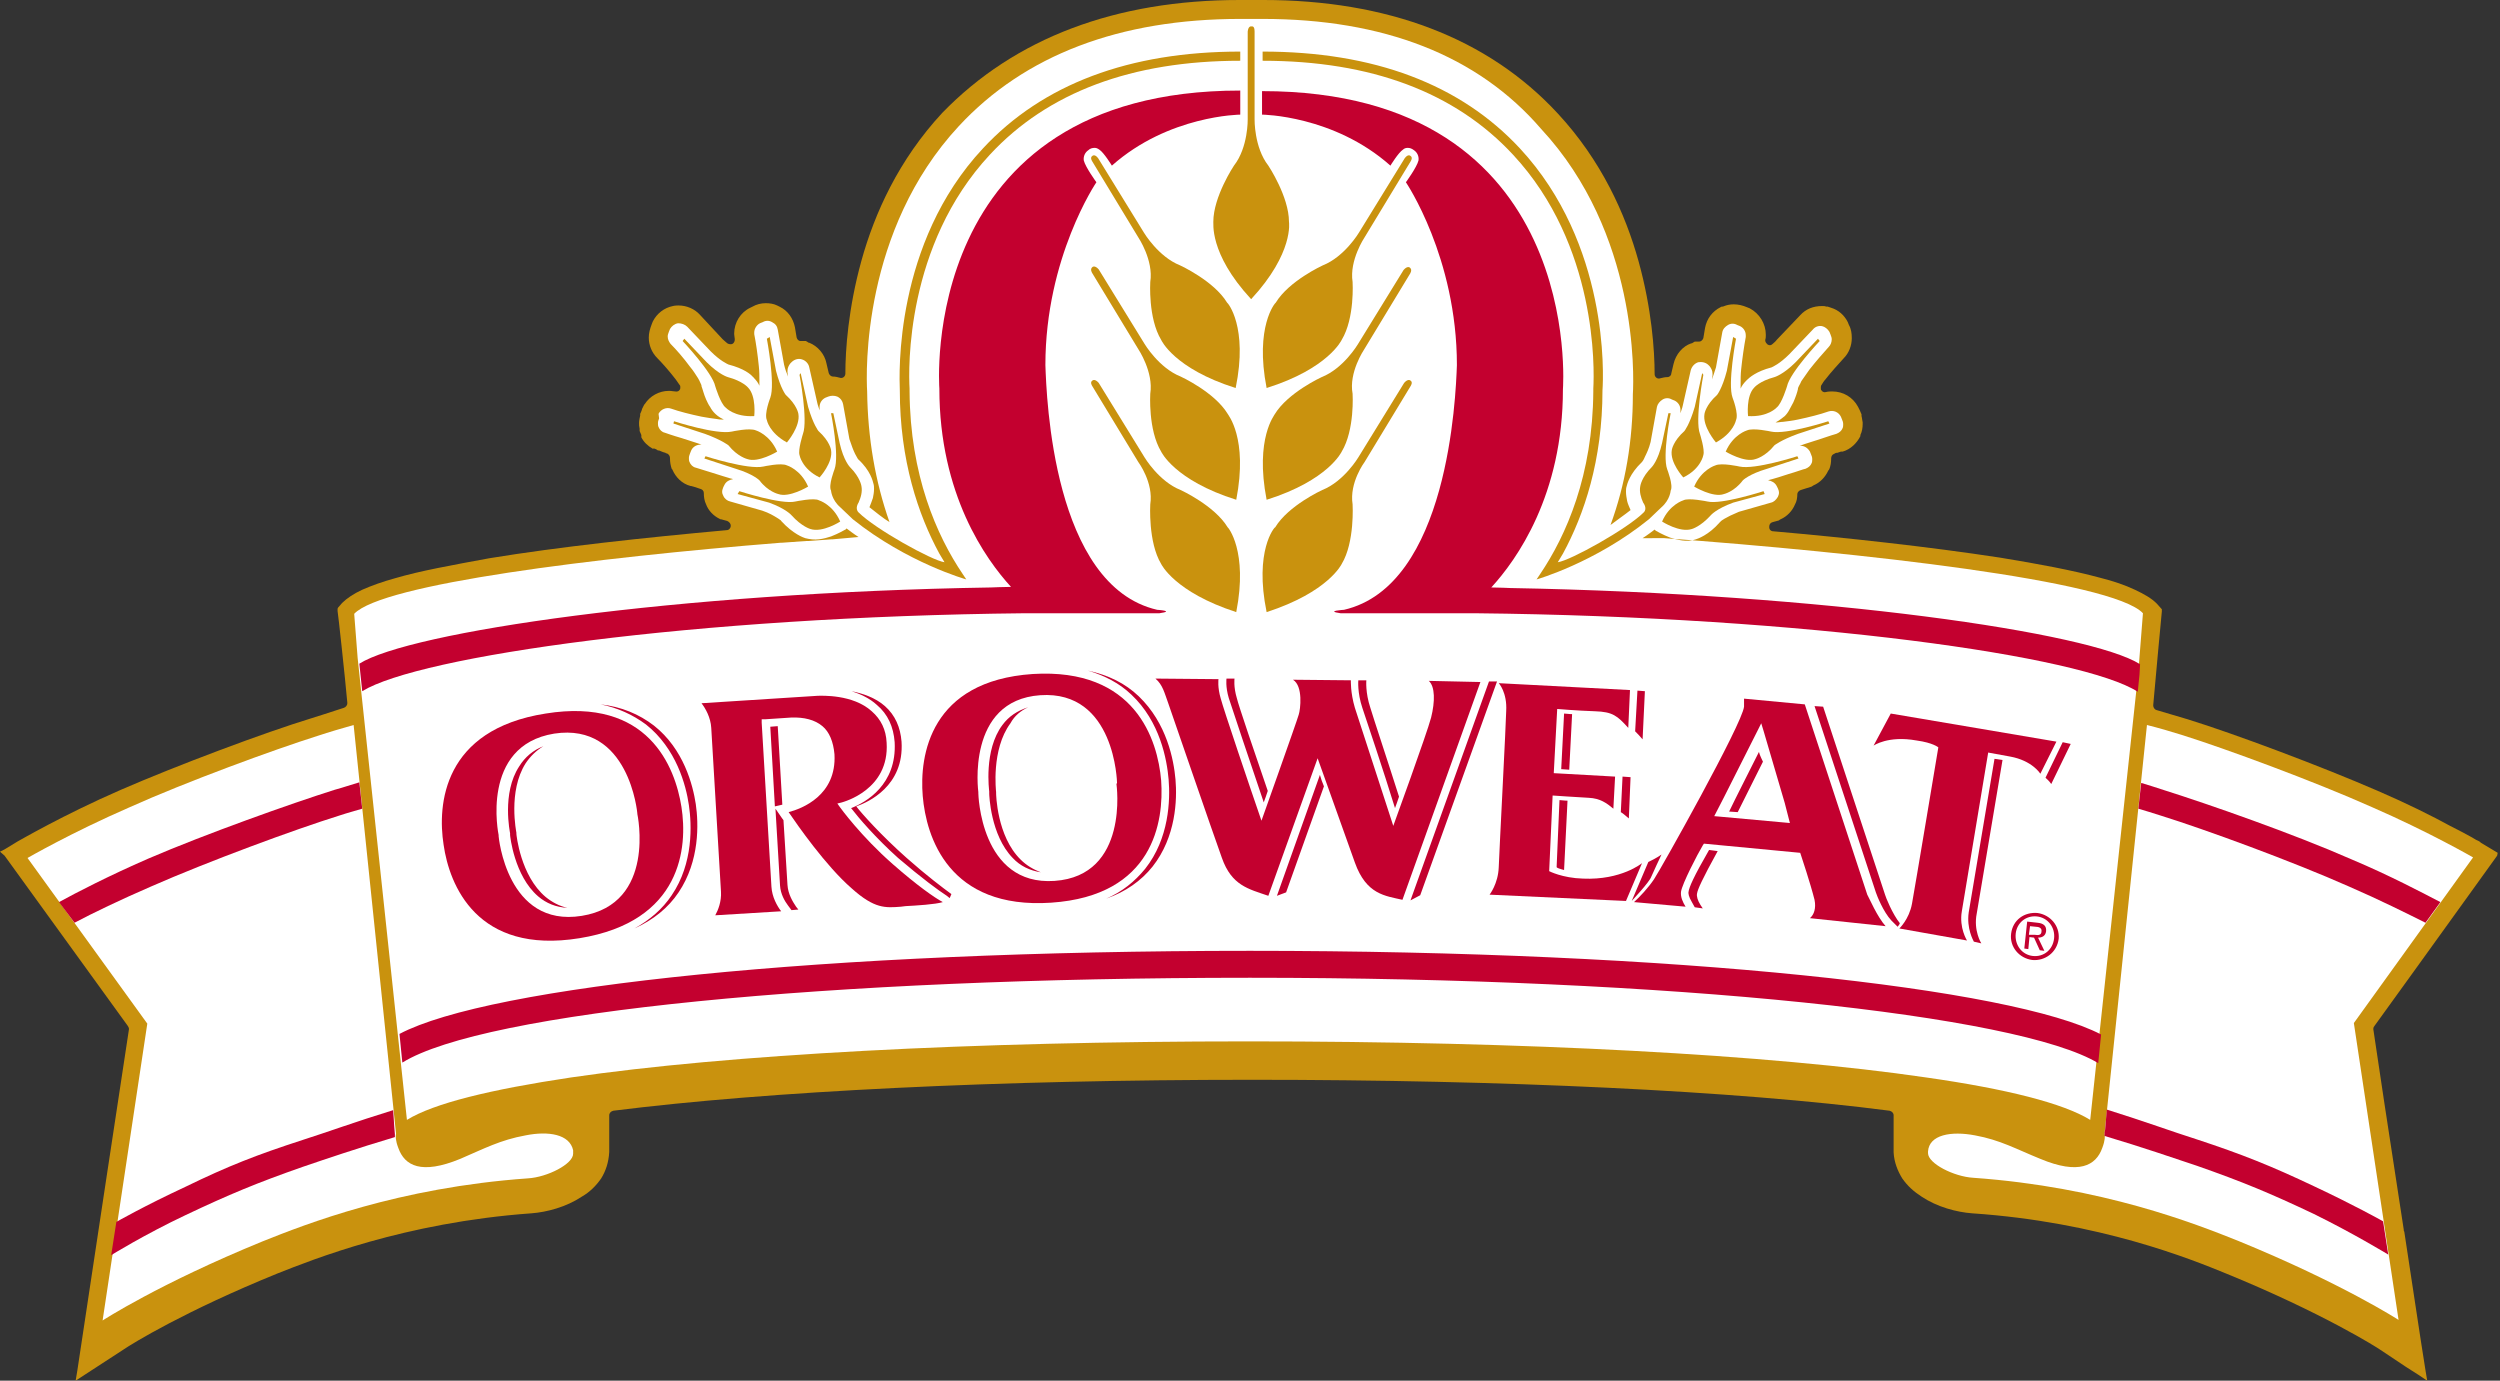
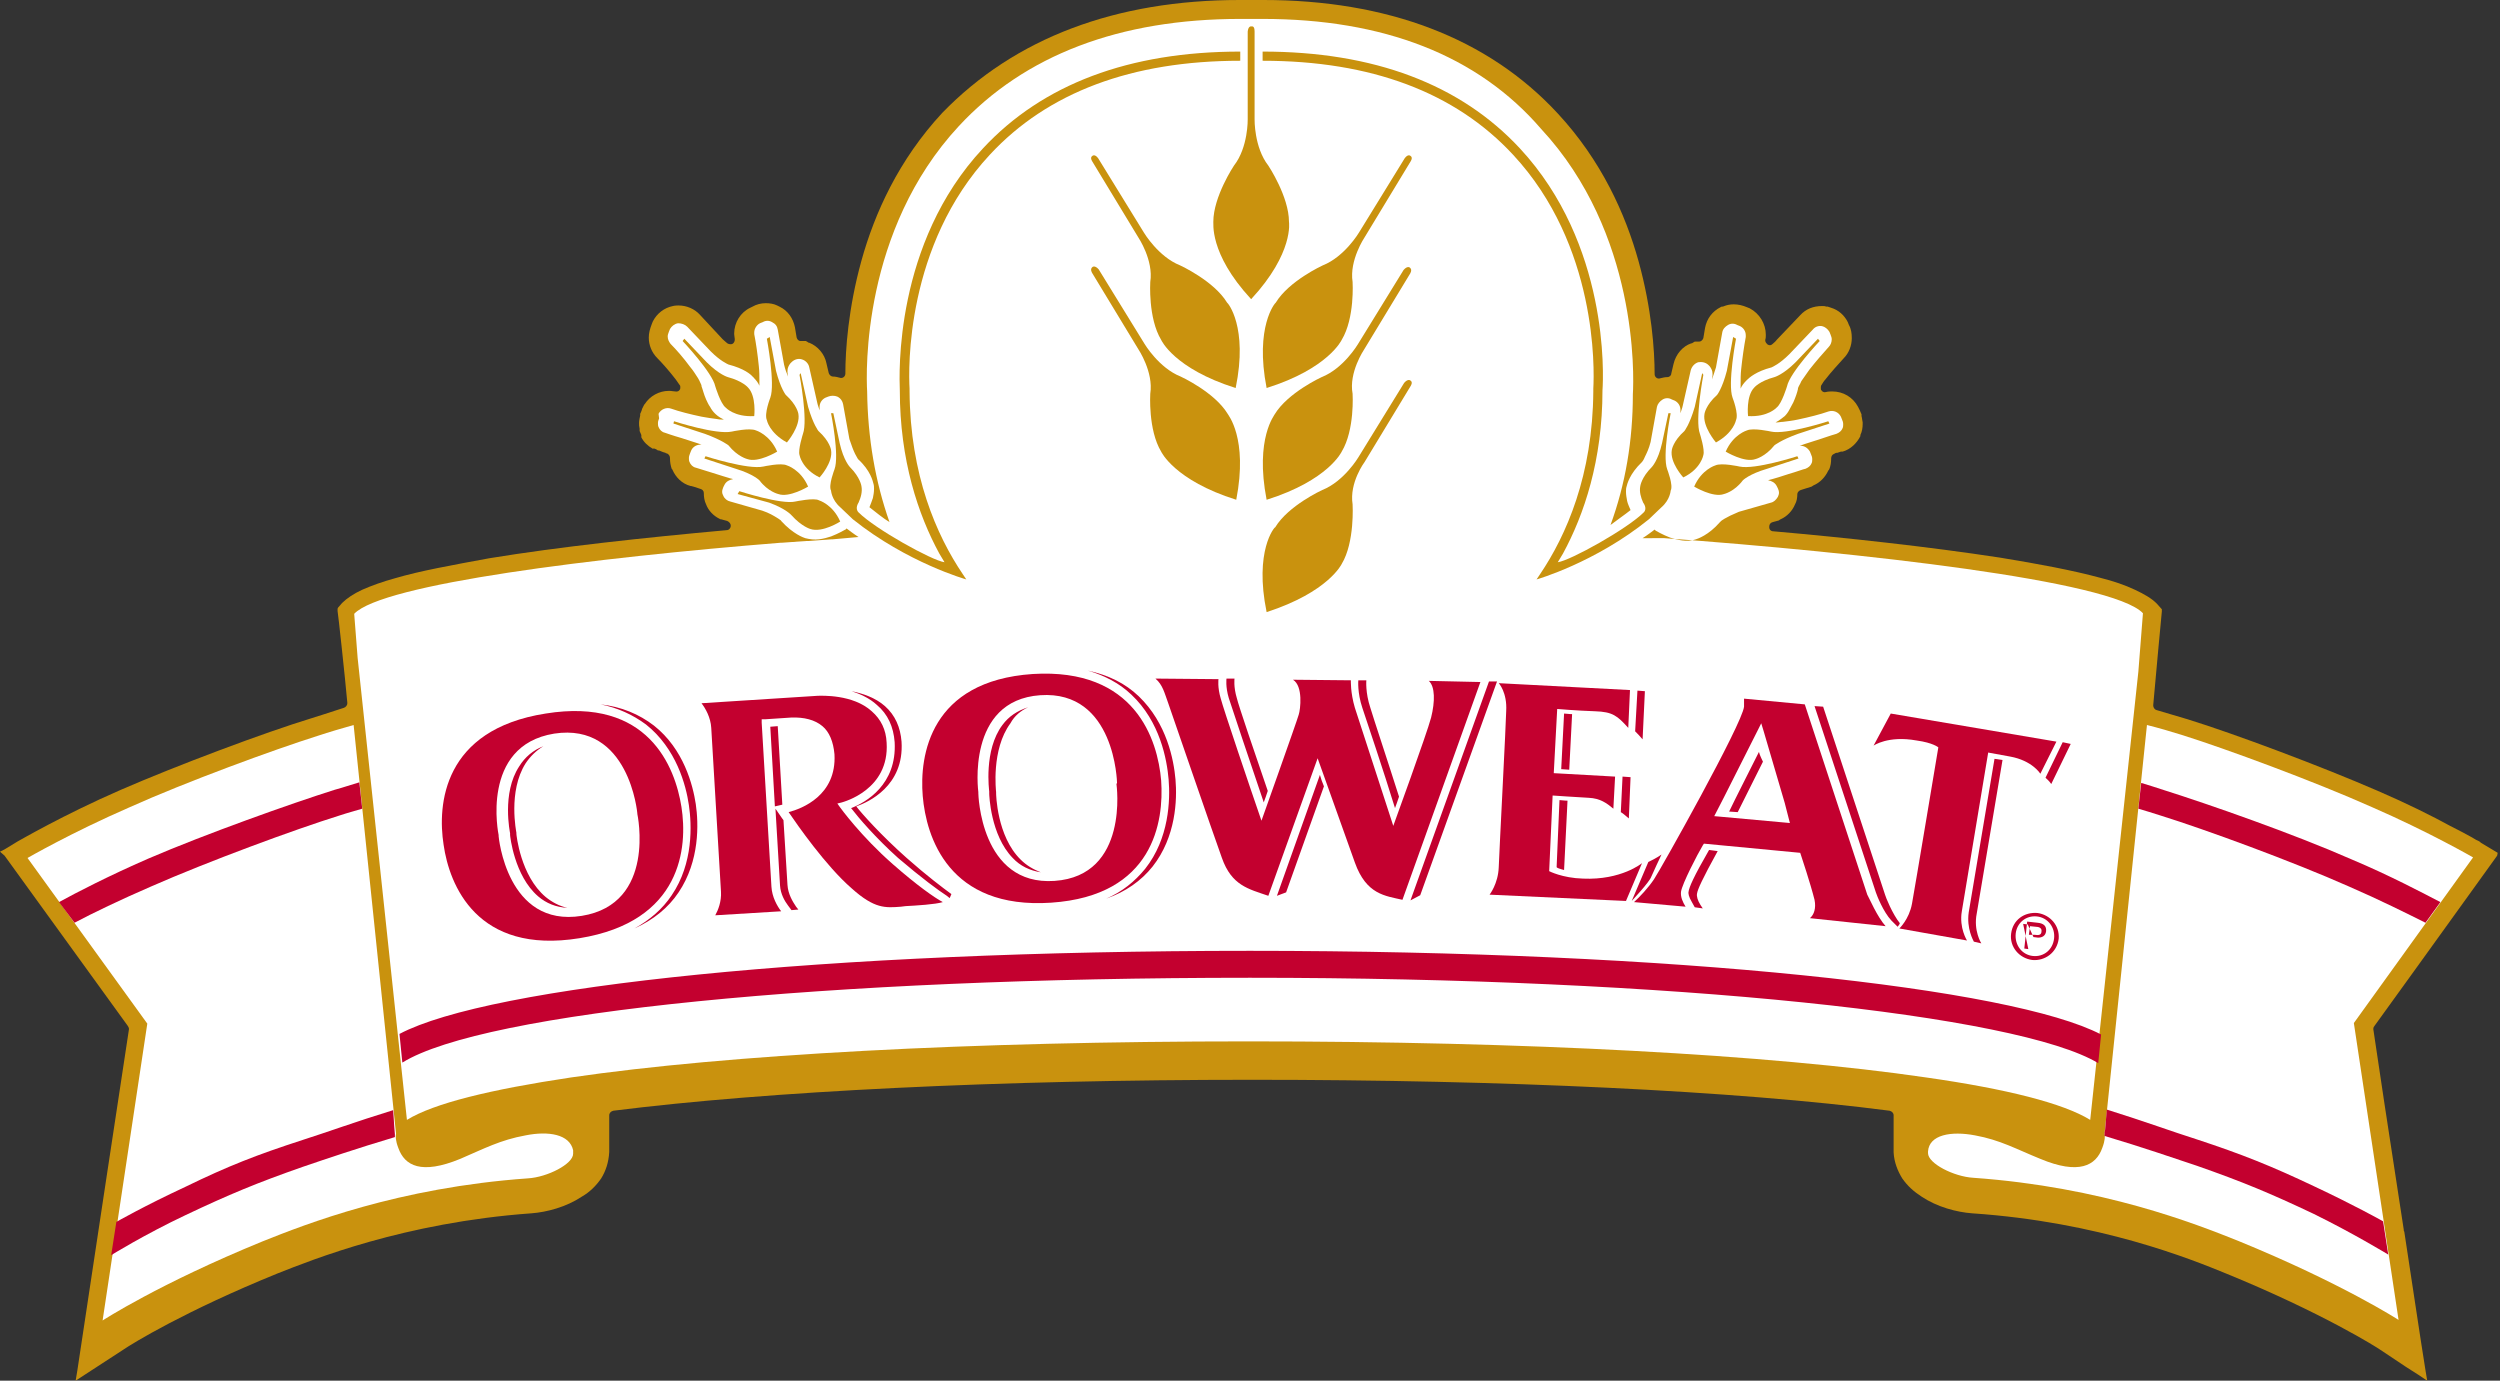
<svg xmlns="http://www.w3.org/2000/svg" version="1.1" id="Layer_1" x="0px" y="0px" viewBox="0 0 436.2 240.9" style="enable-background:new 0 0 436.2 240.9;" xml:space="preserve">
  <rect x="0" y="0" width="436.2" height="240.9" fill="#333333" stroke="none" />
  <style type="text/css">
	.st0{fill-rule:evenodd;clip-rule:evenodd;fill:#C9920E;}
	.st1{fill:#FFFFFF;}
	.st2{fill:#C3002F;}
	.st3{fill-rule:evenodd;clip-rule:evenodd;fill:#FFFFFF;}
	.st4{fill:#C9920E;}
	.st5{fill-rule:evenodd;clip-rule:evenodd;fill:#C3002F;}
</style>
  <g>
    <path id="XMLID_370_" class="st0" d="M435.7,149.3l-4.1,5.7c-5.6,7.8-15.2,21.1-17.3,24c-0.1,0.1-0.2,0.3-0.2,0.5c0,0,0,0.1,0,0.1   c0.5,3.5,2.9,19.4,5.3,34.9c0,0.1,0,0.3,0.1,0.4c1.4,9.1,2.7,18,3.7,24.2l0.3,1.8l-1.5-1l-2.2-1.4l-4.5-3l0,0   c-0.4-0.3-10-6.4-26.9-13.3c0,0,0,0,0,0c-6.1-2.5-22.1-9-44.3-10.5c-2.7-0.2-6.1-1.1-8.8-2.9c-1.4-0.9-2.5-1.9-3.4-3.2   c-0.8-1.3-1.4-2.8-1.5-4.5l0-0.1c0,0,0,0,0,0c0,0,0-0.1,0-0.1v-6.3c0-0.4-0.3-0.7-0.7-0.8c-26.9-3.5-67.2-5.4-111.3-5.4   c-44.2,0-84.4,2-111.4,5.4c-0.4,0.1-0.7,0.4-0.7,0.8v6.2c0,0,0,0.1,0,0.1c0,0,0,0,0,0l0,0.1c-0.1,1.8-0.6,3.3-1.4,4.6   c-0.9,1.3-2,2.4-3.4,3.2c-2.7,1.8-6.1,2.7-8.8,2.9c-22.2,1.6-38.2,8.1-44.3,10.5c-16,6.5-25.3,12.2-26.9,13.3l0,0l-8.3,5.4l0.3-1.8   c1.9-12.6,8.1-53.7,9-59.5c0,0,0-0.1,0-0.1c0-0.2-0.1-0.3-0.2-0.5c-3.1-4.3-21.5-29.7-21.5-29.7L0,148.6l0.8-0.4l2.3-1.4   c0.4-0.2,7.9-4.6,18-9c9.9-4.3,25.1-10,33.3-12.5c0,0,3.2-1,5.6-1.8c0.3-0.1,0.6-0.4,0.6-0.8c0,0,0,0,0-0.1   c-0.4-4.5-1.6-15.5-1.7-16c0,0,0,0,0,0l0-0.4L59,106l0.7-0.8c0.8-0.8,2-1.6,3.5-2.3c1.6-0.7,3.5-1.4,5.7-2c4.4-1.3,10-2.3,16.5-3.5   c12.2-2,27.1-3.6,41.4-4.9c0.4,0,0.7-0.4,0.7-0.7c0,0,0-0.1,0-0.1c0-0.3-0.2-0.6-0.6-0.8l-1.1-0.3l-0.1,0c-0.1,0-0.1-0.1-0.2-0.1   c-1-0.5-1.9-1.4-2.3-2.5c-0.3-0.6-0.4-1.3-0.4-2c0-0.3-0.2-0.6-0.6-0.7c-0.9-0.3-1.5-0.5-1.6-0.5c0,0,0,0-0.1,0   c-1.5-0.4-2.6-1.5-3.2-2.9l0,0l-0.1-0.1c-0.2-0.6-0.3-1.2-0.3-1.8v-0.1c0-0.3-0.2-0.7-0.6-0.8c-0.1,0-0.1,0-0.2-0.1   c-0.5-0.1-0.8-0.3-1.1-0.4c0,0,0,0,0,0l-0.1,0c0,0-0.1,0-0.1,0l-0.3-0.2c-0.2-0.1-0.4-0.2-0.6-0.1c-0.9-0.5-1.6-1.2-2-2   c0,0,0,0,0-0.1l0-0.1l0-0.1l0-0.1c0,0,0,0,0,0l-0.3-0.7c0-0.1,0-0.1,0-0.2c0-0.1,0-0.1,0-0.2c-0.1-0.4-0.1-0.7-0.1-1   c0-0.4,0.1-0.8,0.2-1.3c0-0.1,0-0.1,0-0.2v-0.1l0.1-0.2l0,0l0.2-0.5l0-0.1l0.4-0.8c0,0,0.1-0.1,0.1-0.1c0.9-1.4,2.5-2.3,4.2-2.3   c0,0,0,0,0,0c0,0,0.1,0,0.1,0c0,0,0,0,0,0c0.4,0,0.7,0.1,1,0.1c0.4,0.1,0.7-0.1,0.8-0.3c0.1-0.1,0.1-0.3,0.1-0.4   c0-0.2,0-0.3-0.1-0.4c-0.2-0.3-0.5-0.7-0.7-1c-1-1.3-2.3-2.8-3.2-3.7c-1-1-1.5-2.3-1.5-3.6v0c0-0.8,0.2-1.5,0.5-2.3l0.2-0.5   c0.7-1.4,2-2.4,3.5-2.7c0,0,0,0,0,0c0.4-0.1,0.8-0.1,1-0.1c1.4,0,2.8,0.6,3.7,1.6l4,4.3l0,0c0.3,0.3,0.6,0.5,0.8,0.7   c0.3,0.2,0.7,0.2,0.9,0.1c0.2-0.1,0.4-0.4,0.4-0.7c0-0.1,0-0.1,0-0.2c0,0,0,0,0,0l0,0c0-0.2-0.1-0.5-0.1-0.8c0,0,0,0,0-0.1   c0,0,0,0,0,0c0-1.9,1.1-3.7,2.8-4.5l0.4-0.2l0,0c0.7-0.4,1.5-0.6,2.3-0.6c0.7,0,1.4,0.1,2,0.4l0,0l0.2,0.1l0.2,0.1   c1.5,0.7,2.4,2.1,2.7,3.6l0.3,1.8c0.1,0.3,0.3,0.6,0.7,0.6c0.1,0,0.2,0,0.3,0c0,0,0.1,0,0.1,0h0.5l0.2,0.1l0.3,0.2l0.1,0   c1.5,0.6,2.7,2,3,3.6l0.4,1.7c0.1,0.3,0.4,0.6,0.7,0.6c0.4,0,0.9,0.1,1.2,0.2c0.5,0.2,1-0.2,1-0.7c0-4.1,0.5-11.4,2.8-19.7   c2.3-8.3,6.5-17.6,14.1-25.8C177.1,6.6,194.7,0,216.3,0h0c0,0,0.1,0,0.1,0h3.8c0,0,0,0,0,0l0.2,0c21.6,0,39.2,6.6,51.4,19.8   c7.6,8.2,11.8,17.5,14.1,25.8c2.3,8.3,2.8,15.6,2.8,19.7c0,0.5,0.5,0.9,1,0.7c0.4-0.1,0.8-0.2,1.2-0.2c0.4,0,0.7-0.3,0.7-0.6   l0.4-1.7c0.4-1.7,1.6-3.1,3.1-3.6c0,0,0.1,0,0.1,0l0.5-0.3h0.2h0.2c0,0,0.1,0,0.1,0c0.1,0,0.2,0,0.3,0c0.3,0,0.6-0.3,0.7-0.6   l0.3-1.8l0,0c0.3-1.6,1.3-2.9,2.7-3.6l0,0l0.2-0.1l0.1,0c0,0,0.1,0,0.1,0c0.7-0.3,1.3-0.4,1.9-0.4c0.8,0,1.6,0.2,2.3,0.5l0.5,0.2   c1.7,0.9,2.8,2.7,2.8,4.6v0v0c0,0.3,0,0.6-0.1,0.9c0,0.1,0,0.1,0,0.1c0,0.3,0.2,0.5,0.4,0.7c0.3,0.2,0.6,0.2,0.9-0.1   c0.2-0.2,0.5-0.4,0.7-0.7l0,0l4.1-4.3l0,0c1-1.1,2.3-1.6,3.8-1.6c0.3,0,0.6,0,0.7,0.1l0,0l0.3,0l0.6,0.2c1.3,0.4,2.3,1.3,2.9,2.5   l0.2,0.5c0.4,0.7,0.5,1.5,0.5,2.3c0,1.3-0.5,2.6-1.4,3.5c-0.9,1-2.2,2.4-3.2,3.7c-0.3,0.3-0.5,0.7-0.7,1c-0.1,0.1-0.1,0.3-0.1,0.5   c0,0.2,0,0.3,0.1,0.4c0.2,0.3,0.5,0.4,0.8,0.3c0.4-0.1,0.8-0.1,1.1-0.1c1.9,0,3.6,1,4.5,2.7l0,0l0.1,0.2l0.2,0.4l0.3,0.7v0.1   c0,0.1,0,0.1,0,0.2c0.1,0.3,0.1,0.7,0.2,1.1l0,0.1v0.1c0,0,0,0,0,0c0,0,0,0,0,0.1v0c0,0.6-0.1,1.3-0.4,1.9c0,0,0,0,0,0l0,0.1l0,0.1   c0,0,0,0,0,0c-0.6,1.2-1.7,2.3-3.1,2.7c0,0,0,0-0.1,0l0,0c-0.1,0-0.1,0-0.1,0c0,0-0.1,0-0.1,0c-0.2,0.1-0.4,0.1-0.6,0.2   c0,0-0.1,0-0.1,0c-0.2,0-0.3,0.1-0.5,0.2c-0.3,0.1-0.5,0.4-0.5,0.8v0.1c0,0.6-0.1,1.2-0.3,1.7l-0.1,0.2l-0.1,0.1   c-0.5,1.1-1.4,2.1-2.6,2.6c-0.1,0.1-0.2,0.1-0.3,0.2l-1.9,0.6c-0.3,0.1-0.6,0.4-0.6,0.7c0,0.6-0.1,1.3-0.4,1.8l0,0   c-0.5,1.2-1.4,2.1-2.5,2.6c-0.1,0-0.1,0.1-0.2,0.1l-0.1,0.1l-1.1,0.3c-0.4,0.1-0.6,0.4-0.6,0.8c0,0,0,0.1,0,0.1   c0,0.4,0.3,0.7,0.7,0.7c12.6,1.1,27.2,2.7,39.6,4.6c6.7,1.1,12.6,2.2,17.4,3.5c2.4,0.6,4.4,1.3,6.1,2.1c1.7,0.8,2.9,1.5,3.8,2.4   l0.9,1l0,0.4c0,0-1.1,11.6-1.5,16.3c0,0,0,0,0,0.1c0,0.3,0.2,0.7,0.6,0.8c2.4,0.7,5.4,1.6,5.4,1.6c8.1,2.5,23.3,8.2,33.2,12.5   c5.1,2.2,9.5,4.4,12.6,6.1c1.6,0.8,2.9,1.5,3.8,2c0.5,0.3,0.8,0.5,1.1,0.6c0.3,0.2,0.4,0.2,0.4,0.3c0,0,0,0,0,0l3,1.8" />
    <path id="XMLID_905_" class="st1" d="M431.5,149.6c0,0-7.6-4.4-17.7-8.8c-10.1-4.5-25.3-10.1-32.9-12.5c-2.2-0.7-4.3-1.3-6.3-1.8   l-7.4,71.3c0.1,0.4,0.1,1.2-0.4,2.5c-1.1,3.1-4.1,4.7-10.8,1.9c-4.2-1.7-7-3.3-11.4-4.1c-4.2-0.8-8-0.1-8.2,2.8c0,0.1,0,0.2,0,0.3   c0,1.8,4.5,4.1,7.9,4.3c22.5,1.6,38.7,8,46.2,11c18.1,7.4,28,13.8,28,13.8l-7.8-51.8 M91.7,198.1c-4.4,0.8-7.2,2.3-11.4,4.1   c-6.8,2.8-9.7,1.2-10.8-1.9c-0.5-1.3-0.5-2.1-0.4-2.5l-7.4-71.3c-2.1,0.6-4.2,1.2-6.3,1.9c-7.6,2.4-22.9,8-32.9,12.5   c-10.1,4.4-17.7,8.8-17.7,8.8l20.9,28.9l-7.8,51.8c0,0,9.8-6.4,27.9-13.8c7.5-3,23.7-9.4,46.3-11c3.4-0.2,7.9-2.5,7.9-4.3   c0-0.1,0-0.2,0-0.3l0,0v-0.3C99.4,197.9,95.7,197.3,91.7,198.1z" />
    <path id="XMLID_367_" class="st2" d="M410.2,149.9c-10-4.4-24.9-9.6-32.5-12c-1.5-0.5-2.8-0.9-4.1-1.3l0,0l-0.5,4.5l0,0   c1.3,0.4,2.4,0.7,3.9,1.2c7.7,2.4,23,8,32.9,12.4c5.3,2.3,10.1,4.7,13.3,6.3l0,0l2.6-3.6l0,0C422.9,155.9,417.1,152.8,410.2,149.9" />
    <path id="XMLID_366_" class="st2" d="M416.7,218.9l-0.9-5.8c-0.5-0.3-5.2-2.9-12-6.1c-7.6-3.6-12.6-5.6-20.5-8.2   c-4.1-1.3-9.3-3.2-15.7-5.2l-0.3,3.5l-0.1,0.5l0,0.2l0,0.1c0,0.1,0,0.2,0,0.3c6.7,2,11.9,3.8,16.1,5.2c8,2.8,12.8,4.8,20.4,8.4   C410.6,215.2,416.2,218.6,416.7,218.9" />
    <path id="XMLID_365_" class="st2" d="M62.7,136.5c-1.4,0.4-2.8,0.9-4.3,1.3c-7.6,2.4-22.5,7.7-32.5,12c-6.9,3-12.7,6-15.6,7.6   L13,161c3.2-1.7,8-4,13.3-6.3c10-4.4,25.2-10,32.9-12.4c1.5-0.5,2.7-0.8,4-1.2" />
    <path id="XMLID_364_" class="st2" d="M68.6,193.7c-6.5,2-11.7,3.9-15.8,5.2c-8,2.6-12.9,4.5-20.5,8.2c-7.1,3.3-12,6.1-12,6.1   l-0.9,5.8c0,0,5.8-3.6,13-7c7.6-3.6,12.4-5.6,20.4-8.4c4.1-1.4,9.4-3.2,16.1-5.2l0,0l0-0.2l0-0.1l0-0.1l0-0.1l-0.1-1.2" />
    <path id="XMLID_363_" class="st3" d="M286.6,93.9c0.8-0.5,1.7-1.2,2.1-1.5c0.1,0.1,0.1,0.1,0.2,0.2l0,0l0,0   c0.2,0.1,1.2,0.7,2.5,1.2c0.6,0.2,1.4,0.4,2.1,0.5c0.8,0.1,1.6,0.1,2.4-0.2l0,0c0.3-0.1,2.2-0.7,4.2-3l0,0c0,0,0,0,0,0   c0,0,0.1-0.1,0.2-0.2c0.1-0.1,0.3-0.2,0.6-0.4c0.5-0.3,1.3-0.7,2.5-1.2l5.6-1.6l0,0c0.5-0.1,0.9-0.5,1.2-1c0.1-0.2,0.2-0.5,0.2-0.7   c0-0.3-0.1-0.6-0.2-0.8l-0.2-0.4l0,0l0,0c-0.3-0.6-0.9-0.9-1.5-1c0.2-0.1,0.4-0.1,0.7-0.2l0,0c0.4-0.1,1.7-0.5,2.9-0.9   c1.4-0.4,2.7-0.9,2.9-0.9c0.5-0.2,0.9-0.5,1.1-1l0,0c0.1-0.2,0.1-0.5,0.1-0.7c0-0.3-0.1-0.6-0.2-0.8l-0.2-0.5   c-0.4-0.7-1.1-1.1-1.8-1c0.3-0.1,0.5-0.2,0.8-0.3l2.8-0.9c1.4-0.5,2.8-0.9,2.8-0.9c0.5-0.2,0.9-0.5,1.1-1l0,0   c0.1-0.2,0.1-0.5,0.1-0.7c0-0.3-0.1-0.6-0.2-0.8l0,0v0l-0.2-0.5c-0.4-0.8-1.3-1.2-2.2-0.9c-1.4,0.5-3.4,1-5.3,1.4   c-0.9,0.2-1.8,0.3-2.6,0.4c-0.4,0-0.7,0.1-1,0.1c-0.1,0-0.2,0-0.3,0c0.8-0.4,1.3-0.9,1.6-1.1c0.3-0.3,0.6-0.7,0.8-1.1   c0.2-0.4,0.5-0.9,0.7-1.3c0.4-0.9,0.7-1.8,0.8-2.3l0,0l0,0v0c0,0,0,0,0-0.1c0-0.1,0.1-0.3,0.2-0.5c0.1-0.2,0.3-0.5,0.4-0.8   c0.4-0.6,0.9-1.3,1.4-2c1.1-1.4,2.4-2.9,3.4-4c0.3-0.3,0.5-0.8,0.5-1.3c0-0.3-0.1-0.5-0.2-0.8l-0.2-0.5c-0.3-0.5-0.8-0.9-1.3-1l0,0   c-0.6-0.1-1.2,0.1-1.6,0.6l-4.1,4.3c-1.7,1.7-2.9,2.2-3.1,2.3c-2.7,0.7-3.9,1.8-4.3,2.2l0,0l0,0c0,0-0.1,0.1-0.1,0.1l0,0   c-0.4,0.4-0.8,0.9-1,1.4c0-0.2,0-0.5,0-0.8v-0.1c0-0.7,0-1.6,0.1-2.5c0.2-1.9,0.5-4,0.8-5.6c0-0.1,0-0.2,0-0.3c0-0.7-0.4-1.3-1-1.6   l-0.5-0.2c-0.5-0.3-1.1-0.3-1.6,0c0,0,0,0,0,0c-0.5,0.3-0.9,0.7-1,1.3l-1.1,6.1c-0.3,0.9-0.5,1.6-0.7,2.1c0-0.2,0.1-0.5,0.1-0.7   l0,0c0-0.1,0-0.2,0-0.3c0-0.5-0.2-0.9-0.5-1.3l0,0l0,0l-0.2-0.2c-0.5-0.5-1.2-0.6-1.8-0.5h0l0,0c-0.6,0.2-1.1,0.7-1.3,1.4l-1.4,6.2   c-0.1,0.5-0.3,0.9-0.4,1.3c0-0.1,0-0.1,0-0.2c0-0.1,0-0.2,0-0.4c0-0.7-0.4-1.3-1-1.6l-0.5-0.2c-0.5-0.3-1.1-0.3-1.6,0c0,0,0,0,0,0   c-0.5,0.3-0.9,0.8-1,1.3l-1.1,6.1c-0.3,1.2-0.7,2-1,2.6c-0.2,0.5-0.4,0.8-0.5,0.9c-2.2,2.1-2.6,3.9-2.7,4.3   c-0.1,0.3-0.1,0.6-0.1,0.9c0,0.5,0.1,1.1,0.2,1.6c0.1,0.5,0.4,1.1,0.6,1.6c-1,0.8-2.6,1.9-3.5,2.6c2.6-7.1,3.9-14.7,3.9-22.8   c0.2-3.3,0.9-28.1-16-46.3C257.8,9.6,241.3,3.3,220.3,3.3h-3.9c-21,0-37.6,6.3-49.1,18.7c-16.9,18.2-16.2,43-16,46.3   c0.1,8.1,1.4,15.7,3.9,22.8c-1-0.6-2.5-1.8-3.5-2.6c0.2-0.5,0.4-1,0.6-1.6c0.1-0.5,0.2-1,0.2-1.6c0-0.3,0-0.6-0.1-0.9   c-0.1-0.4-0.5-2.3-2.7-4.3c-0.1-0.2-0.3-0.5-0.5-0.9c-0.3-0.6-0.6-1.4-1-2.6l-1.1-6.1c-0.1-0.5-0.4-1-1-1.3c0,0,0,0,0,0   c-0.5-0.2-1.1-0.2-1.6,0l-0.5,0.2c-0.6,0.3-1,0.9-1,1.6c0,0.1,0,0.2,0,0.4c0,0.1,0,0.1,0,0.2c-0.1-0.4-0.3-0.8-0.4-1.3l-1.4-6.2   c-0.1-0.6-0.6-1.2-1.3-1.4l0,0h0c-0.6-0.2-1.3,0-1.8,0.5l-0.2,0.2l0,0l0,0c-0.3,0.4-0.5,0.8-0.5,1.3c0,0.1,0,0.2,0,0.3l0,0   c0,0.2,0.1,0.5,0.1,0.7c-0.2-0.5-0.5-1.2-0.7-2.1l-1.1-6.1c-0.1-0.6-0.4-1-1-1.3c0,0,0,0,0,0c-0.5-0.3-1.1-0.3-1.6,0l-0.5,0.2   c-0.6,0.3-1,1-1,1.6c0,0.1,0,0.2,0,0.3c0.3,1.5,0.6,3.6,0.8,5.6c0.1,0.9,0.1,1.8,0.1,2.5v0.1c0,0.3,0,0.5,0,0.8   c-0.2-0.5-0.6-1-1-1.4l0,0c0,0,0-0.1-0.1-0.1l0,0l0,0c-0.4-0.5-1.6-1.5-4.3-2.2c-0.2-0.1-1.4-0.6-3.1-2.3l-4.1-4.3   c-0.4-0.4-1-0.6-1.6-0.6l0,0c-0.6,0.1-1.1,0.5-1.4,1l-0.2,0.5c-0.1,0.3-0.2,0.5-0.2,0.8c0,0.5,0.2,0.9,0.5,1.3c1,1,2.3,2.5,3.4,4   c0.6,0.7,1,1.4,1.4,2c0.2,0.3,0.3,0.6,0.4,0.8c0.1,0.2,0.2,0.4,0.2,0.5c0,0.1,0,0.1,0,0.1v0l0,0l0,0c0.2,0.5,0.4,1.4,0.8,2.3   c0.2,0.4,0.4,0.9,0.7,1.3c0.2,0.4,0.5,0.8,0.8,1.1c0.2,0.2,0.7,0.7,1.6,1.1c-0.1,0-0.2,0-0.3,0c-0.3,0-0.6,0-1-0.1   c-0.7-0.1-1.6-0.2-2.6-0.4c-1.9-0.4-3.9-0.9-5.3-1.4c-0.8-0.3-1.8,0.1-2.2,0.9L115,73v0l0,0c-0.1,0.3-0.2,0.5-0.2,0.8   c0,0.2,0,0.5,0.1,0.7l0,0c0.2,0.5,0.6,0.9,1.1,1c0,0,1.4,0.5,2.8,0.9l2.8,0.9c0.3,0.1,0.6,0.2,0.8,0.3c-0.7-0.1-1.5,0.3-1.8,1   l-0.2,0.5c-0.1,0.3-0.2,0.5-0.2,0.8c0,0.2,0,0.5,0.1,0.7l0,0c0.2,0.5,0.6,0.9,1.1,1c0.1,0,1.5,0.5,2.9,0.9c1.3,0.4,2.5,0.8,2.9,0.9   l0,0c0.2,0.1,0.5,0.1,0.7,0.2c-0.6,0.1-1.2,0.4-1.5,1l0,0l0,0l-0.2,0.4c-0.1,0.3-0.2,0.5-0.2,0.8c0,0.3,0.1,0.5,0.2,0.7   c0.2,0.5,0.7,0.9,1.2,1l0,0l5.6,1.6c1.2,0.4,2,0.9,2.5,1.2c0.3,0.2,0.5,0.3,0.6,0.4c0.1,0.1,0.2,0.1,0.2,0.2c0,0,0,0,0,0l0,0   c2.1,2.3,3.9,2.9,4.2,3l0,0c0.8,0.2,1.6,0.3,2.4,0.2c0.8-0.1,1.5-0.3,2.1-0.5c1.3-0.5,2.3-1.1,2.5-1.2l0,0l0,0   c0.1,0,0.1-0.1,0.2-0.2c0.4,0.3,1.3,1,2.1,1.5l-4.5,0.4c-0.1,0-0.2,0-0.2,0c-1.3,0.1-2.7,0.2-4.1,0.3c-0.1,0-0.3,0-0.4,0   c-1.4,0.1-2.8,0.2-4.2,0.3c-0.1,0-0.2,0-0.2,0c-32.5,2.6-69.5,7.2-74.4,12.4l0.6,7.7h0l8.6,80.6c4.7-2.9,14.6-5.3,28.6-7.4v0   c27.3-4,69.9-6.3,118.2-6.3h0.1c48.4,0,90.9,2.3,118.2,6.3c14,2,23.9,4.5,28.6,7.4l8.4-78.2l0.8-10.2c-5.3-5.7-49.3-10.6-83.5-13.1   " />
    <path id="XMLID_362_" class="st4" d="M221,67.7c10.8-3.4,13.1-8.4,13.1-8.4c2.3-3.8,1.9-10.1,1.9-10.1c-0.6-3.8,2.1-7.8,2.1-7.8   l8-13.2c0,0,0.5-0.7,0-1c0,0-0.4-0.4-1,0.4l-8,13c0,0-2.5,4.2-6.3,5.7c0,0-5.9,2.7-8.2,6.5C222.5,52.8,218.9,57,221,67.7" />
    <path id="XMLID_361_" class="st4" d="M221,87.2c10.8-3.4,13.1-8.4,13.1-8.4c2.3-3.8,1.9-10.1,1.9-10.1C235.3,65,238,61,238,61   l8-13.2c0,0,0.5-0.7,0-1.1c0,0-0.4-0.4-1.1,0.4l-8,13c0,0-2.5,4.2-6.3,5.7c0,0-5.9,2.7-8.2,6.5C222.5,72.3,218.9,76.4,221,87.2" />
    <path id="XMLID_360_" class="st4" d="M221,106.8c10.8-3.5,13.1-8.4,13.1-8.4c2.3-3.8,1.9-10.4,1.9-10.4c-0.6-3.8,2.1-7.4,2.1-7.4   l8-13.2c0,0,0.5-0.7,0-1c0,0-0.4-0.4-1.1,0.4l-8,13c0,0-2.5,4.2-6.3,5.7c0,0-5.9,2.7-8.2,6.5C222.4,91.9,218.8,96.1,221,106.8" />
    <path id="XMLID_359_" class="st4" d="M218.3,52.2c7.5-8.1,6.6-13.5,6.6-13.5c0-4.4-3.6-9.8-3.6-9.8c-2.5-3.2-2.4-8.1-2.4-8.1   l0-15.3c0-1-0.4-0.9-0.6-0.9c-0.1,0-0.5,0-0.6,0.9l0,15.3c0,0,0.1,4.9-2.4,8.1c0,0-3.6,5.4-3.6,9.8   C211.8,38.7,210.8,44.1,218.3,52.2" />
    <path id="XMLID_358_" class="st4" d="M302.9,59.1c0,0-1.5,7.9-0.6,10.3c0,0,1.1,2.8,0.6,3.9c0,0-0.4,2.2-3.5,3.9c0,0-2.4-2.8-2-5   c0,0,0.2-1.5,2.2-3.3c0,0,0.9-1.1,1.7-4.2l1.1-5.9" />
    <path id="XMLID_357_" class="st4" d="M317.5,59.5c0,0-5.2,5.5-5.7,7.9c0,0-0.9,3-1.8,3.7c0,0-1.5,1.7-5,1.5c0,0-0.4-3.5,1.1-5   c0,0,0.9-1.1,3.5-1.8c0,0,1.5-0.4,3.7-2.6l3.9-4.1" />
    <path id="XMLID_356_" class="st4" d="M297.2,65.4c0,0-1.5,7.9-0.6,10.3c0,0,0.9,2.8,0.6,3.7c0,0-0.4,2.4-3.5,3.9c0,0-2.4-2.6-2-4.8   c0,0,0.2-1.5,2.2-3.3c0,0,0.9-1.1,1.8-4.2l1.3-5.9" />
-     <path id="XMLID_355_" class="st4" d="M307.7,85.7c0,0-7.4,2.4-9.8,1.8c0,0-3.3-0.7-4.2-0.2c0,0-2.4,0.7-3.7,3.7c0,0,3.1,2,5.2,1.3   c0,0,1.5-0.4,3.3-2.4c0,0,0.9-1.1,3.9-2.2l5.5-1.5" />
    <path id="XMLID_354_" class="st4" d="M313.6,79.6c0,0-7.4,2.4-10.1,1.8c0,0-3.1-0.7-4.2-0.2c0,0-2.4,0.7-3.7,3.7c0,0,3.3,2,5.2,1.3   c0,0,1.8-0.4,3.3-2.4c0,0,1.1-1.1,4.2-2l5.5-1.8" />
    <path id="XMLID_353_" class="st4" d="M319,73.5c0,0-7.4,2.4-10,1.8c0,0-3.1-0.7-4.2-0.2c0,0-2.4,0.7-3.7,3.7c0,0,3.3,2,5.2,1.3   c0,0,1.7-0.4,3.3-2.4c0,0,1.1-0.9,4.1-2l5.5-1.8" />
    <path id="XMLID_352_" class="st4" d="M268.1,101.1l0.6-0.9c4.6-6.8,9.2-17.3,9.3-31.9h0l0-0.5h0c0.2-3.4,0.7-25-14-40.8   c-10.1-10.9-24.8-16.4-43.7-16.4V9c19.4,0,34.5,5.7,44.9,16.9c15.5,16.7,14.6,39.5,14.4,42.2c0,12.2-3.2,21.7-6.9,28.5l-0.9,1.5   c2.2-0.3,12.1-5.8,15-8.7c0.7-0.7-0.1-1.7-0.1-1.7c-0.4-0.9-0.7-1.9-0.5-2.9c0,0,0.2-1.5,2-3.3c0,0,1.1-1.1,1.8-4.2l1.1-5.2h0.4   c0,0-1.5,7.4-0.6,9.8c0,0,1.1,2.8,0.6,3.7c0,0-0.1,1.6-1.6,2.9l-2.2,2.1C278.3,98.2,268.1,101.1,268.1,101.1" />
-     <path id="XMLID_351_" class="st5" d="M234.5,106.4c0,0-3.4,0.2-0.6,0.6h23.5c58.2,0.6,106,7.5,115.6,13.7l0.3-3l0.1-1.8   c-8.6-5.5-54.7-12.3-109.9-13.3c0,0-2.2-0.1-3.3-0.1c4.4-4.8,12.5-16.1,12.5-34.6c0,0,4-52-52.5-52V20c0,0,12.5,0.1,22.4,8.9   c0,0,1.4-2.3,2.2-2.8c0.2-0.2,0.5-0.3,0.8-0.3c0.4,0,0.7,0.1,1.1,0.4c0.6,0.4,0.9,1.1,0.8,1.8c-0.3,1.2-2.2,3.8-2.2,3.8   s8.9,13.1,8.9,31.9C254,69.3,252.7,102.2,234.5,106.4" />
-     <path id="XMLID_350_" class="st5" d="M172.9,102.5c0,0,2.4-0.1,3.5-0.1c-4.4-4.8-12.5-16.1-12.5-34.6c0,0-4-52,52.5-52V20   c0,0-12.5,0.1-22.4,8.9c0,0-1.4-2.3-2.2-2.8c-0.3-0.2-0.5-0.3-0.8-0.3c-0.4,0-0.8,0.1-1.1,0.4c-0.6,0.4-0.9,1.1-0.8,1.8   c0.3,1.2,2.2,3.8,2.2,3.8s-8.9,13.1-8.9,31.9c0.2,5.6,1.3,38.5,19.5,42.7c0,0,3.2,0.2,0.4,0.6h-23.5   c-57.9,0.6-105.7,7.5-115.6,13.6l-0.5-4.8C71.4,110.3,117.6,103.4,172.9,102.5" />
    <path id="XMLID_349_" class="st4" d="M133.8,59.1c0,0,1.5,7.9,0.6,10.3c0,0-1.1,2.8-0.6,3.9c0,0,0.4,2.2,3.5,3.9c0,0,2.4-2.8,2-5   c0,0-0.2-1.5-2.2-3.3c0,0-0.9-1.1-1.7-4.2l-1.1-5.9" />
    <path id="XMLID_348_" class="st4" d="M119.1,59.5c0,0,5.2,5.5,5.7,7.9c0,0,0.9,3,1.8,3.7c0,0,1.5,1.7,5,1.5c0,0,0.4-3.5-1.1-5   c0,0-0.9-1.1-3.5-1.8c0,0-1.5-0.4-3.7-2.6l-3.9-4.1" />
    <path id="XMLID_347_" class="st4" d="M139.5,65.4c0,0,1.5,7.9,0.6,10.3c0,0-0.9,2.8-0.6,3.7c0,0,0.4,2.4,3.5,3.9c0,0,2.4-2.6,2-4.8   c0,0-0.2-1.5-2.2-3.3c0,0-0.9-1.1-1.8-4.2l-1.3-5.9" />
    <path id="XMLID_346_" class="st4" d="M129,85.7c0,0,7.4,2.4,9.8,1.8c0,0,3.3-0.7,4.1-0.2c0,0,2.4,0.7,3.7,3.7c0,0-3.1,2-5.2,1.3   c0,0-1.5-0.4-3.3-2.4c0,0-0.9-1.1-3.9-2.2l-5.5-1.5" />
    <path id="XMLID_345_" class="st4" d="M123.1,79.6c0,0,7.4,2.4,10.1,1.8c0,0,3.1-0.7,4.1-0.2c0,0,2.4,0.7,3.7,3.7c0,0-3.3,2-5.2,1.3   c0,0-1.8-0.4-3.3-2.4c0,0-1.1-1.1-4.1-2l-5.5-1.8" />
    <path id="XMLID_344_" class="st4" d="M117.6,73.5c0,0,7.4,2.4,10.1,1.8c0,0,3.1-0.7,4.2-0.2c0,0,2.4,0.7,3.7,3.7c0,0-3.3,2-5.2,1.3   c0,0-1.7-0.4-3.3-2.4c0,0-1.1-0.9-4.1-2l-5.5-1.8" />
    <path id="XMLID_343_" class="st4" d="M168.6,101.1l-0.6-0.9c-4.6-6.8-9.2-17.3-9.3-31.9h0l0-0.5h0c-0.2-3.4-0.7-25,14-40.8   c10.1-10.9,24.8-16.4,43.7-16.4V9c-19.4,0-34.5,5.7-44.9,16.9C156,42.5,156.9,65.4,157,68.1c0,12.2,3.2,21.7,6.9,28.5l0.9,1.5   c-2.2-0.3-12.1-5.8-15-8.7c-0.7-0.7,0-1.7,0-1.7c0.4-0.9,0.7-1.9,0.5-2.9c0,0-0.2-1.5-2-3.3c0,0-1.1-1.1-1.8-4.2l-1.1-5.2h-0.4   c0,0,1.5,7.4,0.6,9.8c0,0-1.1,2.8-0.6,3.7c0,0,0.1,1.6,1.6,2.9l2.2,2.1C158.3,98.2,168.6,101.1,168.6,101.1" />
    <path id="XMLID_342_" class="st4" d="M215.6,67.7c-10.8-3.4-13-8.4-13-8.4c-2.3-3.8-1.9-10.1-1.9-10.1c0.6-3.8-2.1-7.8-2.1-7.8   l-8-13.2c0,0-0.5-0.7,0-1c0,0,0.4-0.4,1,0.4l8,13c0,0,2.5,4.2,6.3,5.7c0,0,5.9,2.7,8.2,6.5C214.2,52.8,217.8,57,215.6,67.7" />
    <path id="XMLID_341_" class="st4" d="M215.7,87.2c-10.8-3.4-13.1-8.4-13.1-8.4c-2.3-3.8-1.9-10.1-1.9-10.1c0.6-3.8-2.1-7.8-2.1-7.8   l-8-13.2c0,0-0.5-0.7,0-1.1c0,0,0.4-0.4,1.1,0.4l8,13c0,0,2.5,4.2,6.3,5.7c0,0,5.9,2.7,8.2,6.5C214.2,72.3,217.8,76.4,215.7,87.2" />
-     <path id="XMLID_340_" class="st4" d="M215.7,106.8c-10.8-3.5-13.1-8.4-13.1-8.4c-2.3-3.8-1.9-10.4-1.9-10.4   c0.6-3.8-2.1-7.4-2.1-7.4l-8-13.2c0,0-0.5-0.7,0-1c0,0,0.4-0.4,1.1,0.4l8,13c0,0,2.5,4.2,6.3,5.7c0,0,5.9,2.7,8.2,6.5   C214.2,91.9,217.8,96.1,215.7,106.8" />
    <path id="XMLID_339_" class="st2" d="M218.1,165.9L218.1,165.9c-74.4,0-132.7,6.2-148.4,14.5l0.5,5c14.2-8.8,74.2-14.8,147.9-14.8   h0c73.8,0,134.1,6.5,148,14.9l0.5-5C351.1,172.4,292.8,165.9,218.1,165.9" />
    <path id="XMLID_904_" class="st2" d="M331.5,161.1c-0.1,0.1-0.1,0.1-0.1,0.2l-0.3,0.4l-1.1-1.1c-1.4-1.5-2.5-4.3-2.7-4.9   l-10.7-32.5l1.5,0.1l10.8,32.8C329,156.5,330.2,159.5,331.5,161.1 M295.7,158.3l1.4,0.2l-0.4-0.6c-0.5-0.8-0.7-1.5-0.6-2   c0.1-0.7,0.9-2.5,3.6-7.4l-1.5-0.2c-2.7,4.7-3.5,6.5-3.6,7.4c0,0.2,0,0.7,0.6,1.7L295.7,158.3z M306.9,131.2   c0.1,0.5,0.7,1.7,0.7,1.7l-4.4,8.8l-1.5-0.1C302.6,139.7,305.7,133.6,306.9,131.2z M345.7,164.6l-1.3-0.3c-0.1-0.2-1.3-2.3-0.9-5.1   l4.5-26.8c0.2,0,0.6,0.1,1.4,0.2l-4.5,26.8C344.3,162.4,345.7,164.6,345.7,164.6z M361.3,129.8l-3.4,7c0,0-0.3-0.5-1-1.1l3-6.2   L361.3,129.8z M243.4,141c0.2-0.6,0.5-1.3,0.7-2c-1.9-6-4.5-13.8-5-15.5c-0.9-2.7-0.7-4.8-0.7-4.8h-1.4c0,0-0.2,2.1,0.7,4.8   C238.3,125.3,241.5,134.8,243.4,141z M231,137.2l-6.6,18.5l-1.6,0.6l7.5-21.1C230.5,135.9,230.7,136.5,231,137.2z M220.5,140   c0.2-0.6,0.5-1.3,0.7-2c-2.2-6.4-5.1-14.9-5.4-16.2c-0.6-2-0.4-3.4-0.4-3.4H214c0,0-0.2,1.4,0.4,3.4   C214.8,123.1,218.3,133.5,220.5,140z M261.2,118.9l-13.4,37.3l-1.7,0.9l13.7-38.2H261.2z M165.2,156.3c-1.4-0.9-4.4-3.1-8.5-6.6   c-3.9-3.5-6.9-7-8.2-8.7c2.6-1,8-4.1,7.6-11.5c-0.2-2.7-1.2-4.9-3.1-6.5c-1.3-1.2-2.9-1.9-4.4-2.4c1.9,0.4,4.1,1.1,5.8,2.6   c1.8,1.6,2.7,3.7,2.9,6.2c0.5,7.8-5.9,10.6-7.9,11.3c1,1.3,4.4,5.1,8.8,9c3.5,3.1,6.3,5.2,7.8,6.3c0,0-0.3,0.7-0.3,0.7L165.2,156.3   z M137.5,158c-0.6-0.8-1.3-2-1.4-3.5l-0.8-13.4l0.9,1.3c0.1,0.2,0.3,0.4,0.5,0.7l0.7,11.3c0.1,1.6,0.9,2.9,1.5,3.8l0.4,0.5   l-1.2,0.1L137.5,158z M136.5,140.4l-1.3,0.3l-0.8-13.9l1.3-0.1L136.5,140.4z M205.1,136c0.3,3.5,0.1,10-4,15.2   c-2,2.5-4.7,4.4-8.1,5.6c2.8-1.2,5-3,6.8-5.2c4.2-5.3,4.4-12,4.1-15.6c-0.3-3.5-1.5-10.1-6.5-14.8c-2.1-2-4.6-3.3-7.6-4.2   c3.6,0.8,6.5,2.2,8.9,4.5C203.6,126.2,204.8,132.6,205.1,136z M179.4,123.4c-1.9,0.6-3.4,1.6-4.5,3.1c-3.3,4.4-2.3,11.5-2.3,11.6v0   l0,0.1l0,0.2c0,0,0,0,0,0.1l0,0c0,0.1,0.2,7.2,4.1,11.2c1.3,1.4,3,2.2,4.9,2.5c-1.3-0.5-2.5-1.2-3.5-2.2   c-4.2-4.1-4.3-11.5-4.3-11.6v0l0,0l0-0.2v0l0,0c0-0.1-0.9-7.4,2.5-12C177,124.9,178.1,124,179.4,123.4z M114.1,126.6   c-2.6-2-5.7-3.3-9.3-3.7c3,0.6,5.6,1.8,7.9,3.5c5.3,4.2,7,10.6,7.5,14.1c0.5,3.4,0.8,10.1-3,15.7c-1.6,2.4-3.8,4.3-6.5,5.8   c3.3-1.5,5.9-3.6,7.7-6.3c3.7-5.5,3.5-12,3-15.4C120.9,137,119.3,130.7,114.1,126.6z M91.7,133.2c-3.1,4.9-1.6,12-1.6,12.1v0v0   l0,0.2l0,0v0c0,0.1,0.7,7.3,5.1,11c1.1,0.9,2.4,1.6,3.8,1.9c-2-0.1-3.7-0.8-5.1-2c-4.2-3.6-4.9-10.6-4.9-10.7v0l0-0.1l0-0.2l0,0   l0,0c0-0.1-1.5-7,1.6-11.7c1-1.6,2.4-2.8,4.2-3.5C93.5,131,92.5,132,91.7,133.2z M272.9,151.8l0.6-12.1c-0.6,0-1.1-0.1-1.4-0.1   l-0.5,11.7C271.6,151.4,272.1,151.6,272.9,151.8z M273.8,134.3l0.5-9.7c-0.6,0-1.1-0.1-1.4-0.1l-0.5,9.7L273.8,134.3z M284.7,157.2   c0,0,3.1-3.3,3.4-4.2c0.1-0.3,1.8-3.9,1.8-3.9s-0.8,0.6-2.3,1.3l-2.6,6.1L284.7,157.2z M285.3,127.6c0.4,0.4,0.8,0.8,1.3,1.4   l0.4-8.4l-1.3-0.1L285.3,127.6z M284.2,142.8l0.3-7.2l-1.4-0.1l-0.3,6.2C283.3,142,283.7,142.4,284.2,142.8z" />
-     <path id="XMLID_903_" class="st2" d="M355,163.1c0.6,0.1,1.2,0.1,1.2-0.6c0.1-0.6-0.5-0.8-1-0.8l-1-0.1l-0.2,1.5 M353.9,165.6   l-0.7-0.1l0.5-4.7l1.8,0.2c1.1,0.1,1.6,0.6,1.5,1.5c-0.1,0.8-0.7,1.1-1.4,1.1l1.1,2.3l-0.8-0.1l-1-2.2l-0.8-0.1L353.9,165.6z    M354.7,166.8c1.9,0.2,3.5-1.1,3.7-3.1c0.2-1.9-1.1-3.6-3-3.8c-1.9-0.2-3.5,1.1-3.7,3C351.5,164.9,352.8,166.6,354.7,166.8z    M350.9,162.9c0.3-2.4,2.3-3.8,4.6-3.6c2.2,0.3,3.9,2.2,3.7,4.5c-0.3,2.4-2.4,3.9-4.6,3.7C352.3,167.2,350.6,165.2,350.9,162.9z" />
+     <path id="XMLID_903_" class="st2" d="M355,163.1c0.6,0.1,1.2,0.1,1.2-0.6c0.1-0.6-0.5-0.8-1-0.8l-1-0.1l-0.2,1.5 M353.9,165.6   l-0.7-0.1l0.5-4.7l1.8,0.2c1.1,0.1,1.6,0.6,1.5,1.5c-0.1,0.8-0.7,1.1-1.4,1.1l-0.8-0.1l-1-2.2l-0.8-0.1L353.9,165.6z    M354.7,166.8c1.9,0.2,3.5-1.1,3.7-3.1c0.2-1.9-1.1-3.6-3-3.8c-1.9-0.2-3.5,1.1-3.7,3C351.5,164.9,352.8,166.6,354.7,166.8z    M350.9,162.9c0.3-2.4,2.3-3.8,4.6-3.6c2.2,0.3,3.9,2.2,3.7,4.5c-0.3,2.4-2.4,3.9-4.6,3.7C352.3,167.2,350.6,165.2,350.9,162.9z" />
    <path id="XMLID_313_" class="st2" d="M259.9,156.1c0,0,1.5-1.9,1.6-4.8c0.1-2.8,1.3-25.8,1.3-27.2c0.2-3.3-1.3-4.9-1.3-4.9   l22.9,1.2l-0.3,6.6c-1.9-2.1-2.7-2.8-5.8-2.9c-3.1-0.1-6.6-0.4-6.6-0.4l-0.6,11.2l10.7,0.6l-0.3,5.6c-1.2-1-2.3-1.8-4.3-1.9   c-2-0.1-6.3-0.4-6.3-0.4l-0.6,13.2c0,0,2.3,1.2,5.9,1.3c6.7,0.3,10.3-2.7,10.3-2.7l-2.8,6.6" />
    <path id="XMLID_902_" class="st2" d="M111.2,141.9c0,0-1.4-15.9-14.5-13.9c-13,2.1-9.7,17.7-9.7,17.7l0,0.2c0,0,1.4,16,14.5,13.9   c13.1-2.1,9.7-17.8,9.7-17.8 M118.9,140.8c1.1,7,0.1,20-17.8,22.9l0,0c-17.9,2.9-22.7-9.3-23.7-16.3l0,0c-1.1-7-0.1-20.1,17.8-22.9   l0,0C113.1,121.6,117.8,133.8,118.9,140.8L118.9,140.8z" />
    <path id="XMLID_901_" class="st2" d="M194.9,136.6c0,0-0.3-16.2-13.4-15.3c-13,0.9-10.8,16.9-10.8,16.9l0,0.2   c0,0,0.3,16.2,13.3,15.3c13.1-0.9,10.8-16.9,10.8-16.9 M202.6,136.2c0.5,7.1-1.3,20.1-19.2,21.3l0,0c-17.9,1.2-21.8-11.5-22.4-18.6   v0c-0.6-7.1,1.3-20.1,19.2-21.3h0C198.1,116.5,202,129.1,202.6,136.2L202.6,136.2z" />
    <path id="XMLID_308_" class="st2" d="M155.8,150.8c-5.6-4.9-9.2-9.9-9.2-9.9c0,0-0.5-0.7-0.5-0.7l0.8-0.2c0.3-0.1,8.3-2.2,7.8-10.4   c-0.1-2.3-1-4.1-2.6-5.5c-3.3-3-8.8-2.7-9.4-2.7l-20.3,1.3c0.7,0.9,1.6,2.5,1.7,4.3l1.7,28.6c0.1,1.7-0.5,3.2-1,4.1l11.5-0.7   c-0.7-0.9-1.6-2.5-1.7-4.3l-1.7-28.6l0-0.6l0.6,0l4.5-0.3c2.3-0.1,4.2,0.4,5.5,1.5c1.2,1,1.9,2.7,2.1,4.9c0.4,7.2-5.7,9.5-8,10.1   c1.5,2.2,6.5,9.4,11,13.3c4,3.6,5.9,3.4,8.6,3.2l0.8-0.1c1.9-0.1,5.2-0.3,6.5-0.7C163,156.6,159.9,154.4,155.8,150.8" />
    <path id="XMLID_307_" class="st2" d="M243.1,144.1c-1.7-5.2-6-18.4-6.7-20.6c-0.8-2.7-0.7-4.8-0.7-4.8l-10.1-0.1   c1.8,1.1,1.3,5.2,1,6.1c-0.3,1.1-6.5,18.5-6.5,18.5c-1.9-5.5-6.7-19.7-7.1-21.3c-0.6-2-0.4-3.4-0.4-3.4l-11-0.1   c1.3,1.1,1.6,2.6,2.2,4.2c0.6,1.7,7.7,22.4,9.4,27.1c1.7,4.8,4.6,5.4,8.1,6.6l8.6-24c0,0,4.5,12.6,6.5,18.2c2,5.6,5.3,5.8,8.3,6.5   l13.6-38l-9-0.2c1.1,1,1.1,3.6,0.4,6.4C249,127.9,243.1,144.1,243.1,144.1" />
    <path id="XMLID_306_" class="st2" d="M331.4,162c0,0,1.7-1.6,2.2-4.3c0.5-2.7,4.6-27.3,4.6-27.3s-0.9-0.8-3.8-1.2   c-5-0.9-7.5,0.9-7.5,0.9l3-5.6l28.9,4.9L356,135c0,0-1.4-2.3-5.3-3c-3.9-0.7-3.8-0.7-3.8-0.7l-4.6,27.7c-0.5,2.9,0.9,5.1,0.9,5.1" />
    <path id="XMLID_900_" class="st2" d="M329,161.6l-13.2-1.4c0.7-0.6,1.1-1.7,0.8-3.2c-0.7-2.8-2.3-7.6-2.4-7.9l-0.1-0.3l-16.8-1.6   l-0.2,0.3c-0.9,1.5-3.6,6.7-3.8,8.1c-0.1,0.9,0.3,1.8,0.8,2.6l-9-0.8c1-0.9,2.5-2.5,3.5-4c1.2-1.8,15.4-27.1,15.7-30.1   c0-0.6,0-1,0-1.4l10.6,1l10.9,33.2C326.2,156.8,327.5,159.9,329,161.6 M312.3,143.6l-0.9-3.5l-3.7-12.6l-0.4-1.3l-0.6,1.2   l-5.9,11.7l-1.7,3.3L312.3,143.6z" />
  </g>
</svg>